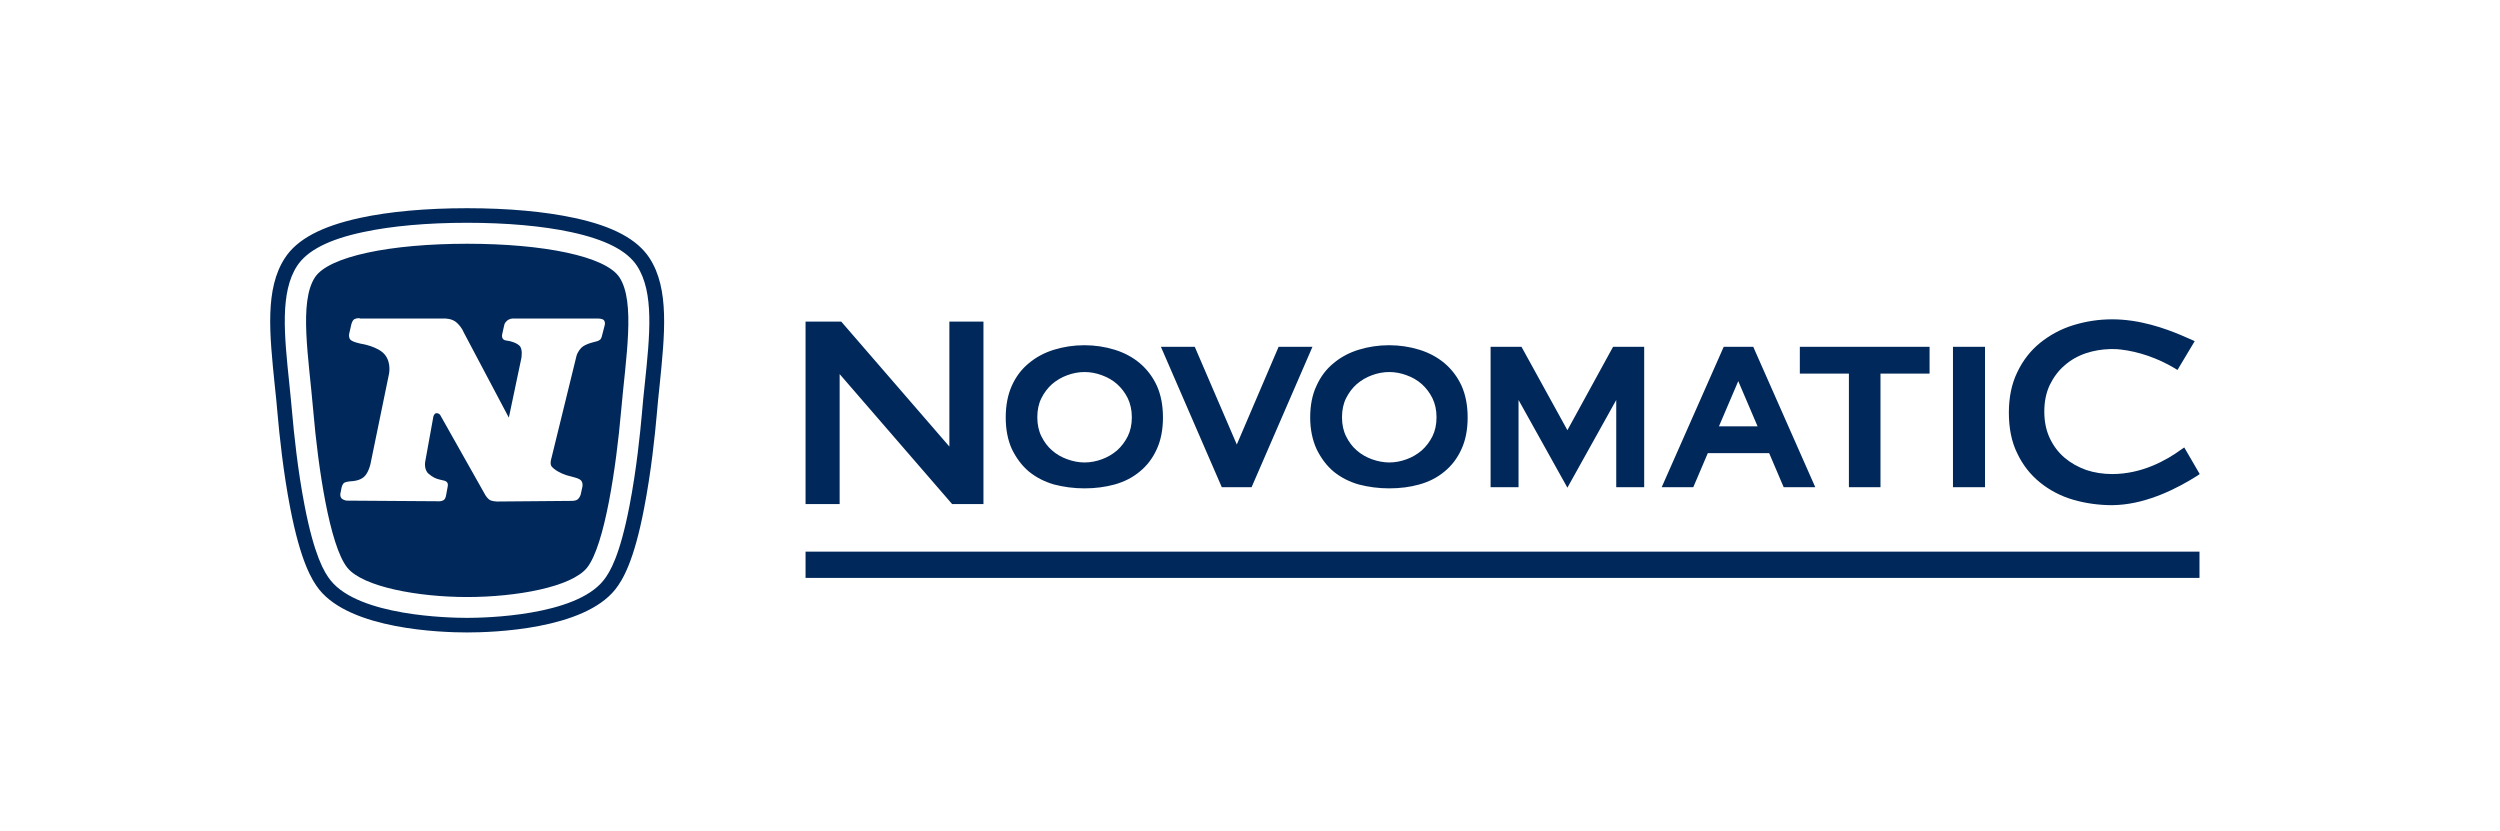
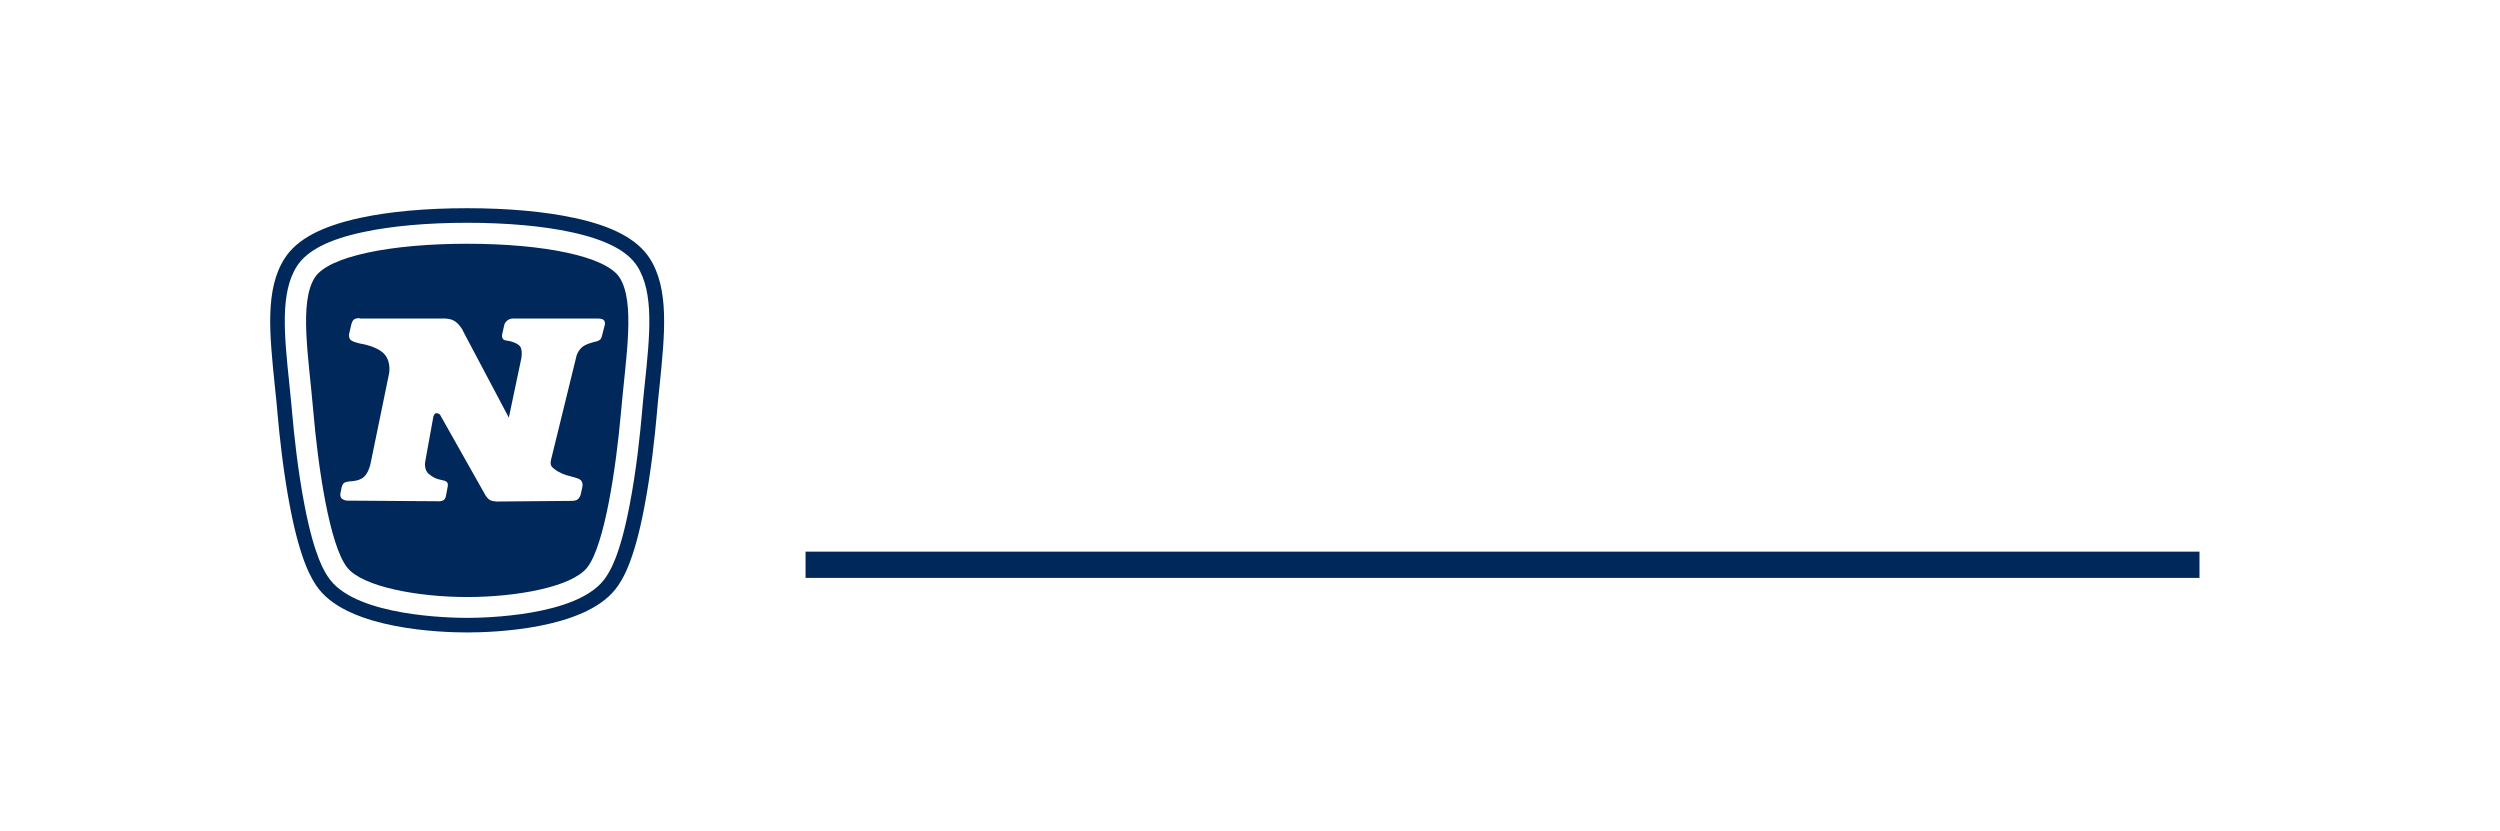
<svg xmlns="http://www.w3.org/2000/svg" width="400px" height="133px" viewBox="0 0 400 133" version="1.1">
  <title>Novamatic/Akcebet/logo-thumb</title>
  <g id="Novamatic/Akcebet/logo-thumb" stroke="none" stroke-width="1" fill="none" fill-rule="evenodd">
    <g id="Akcebet-" transform="translate(43.232, 29.564)" fill="#00285A">
      <g id="Group-20-Copy-11" transform="translate(0, 3.749)">
        <path d="M13.466,17.757 C13.136,17.942 12.992,18.535 12.992,18.535 L12.641,20.069 C12.641,20.069 12.517,20.458 12.744,20.928 C12.992,21.399 14.539,21.685 14.539,21.685 C14.539,21.685 17.242,22.094 18.335,23.424 C19.429,24.754 18.995,26.574 18.995,26.574 L16.045,40.915 C16.045,40.915 15.756,42.306 15.014,42.982 C14.291,43.636 13.095,43.677 13.095,43.677 C13.095,43.677 12.393,43.698 11.939,43.882 C11.547,44.046 11.424,44.68 11.424,44.68 L11.238,45.621 C11.238,45.621 11.135,46.01 11.362,46.357 C11.589,46.705 12.228,46.787 12.228,46.787 L27.145,46.889 C27.145,46.889 27.599,46.869 27.846,46.623 C28.094,46.378 28.156,45.866 28.156,45.866 L28.403,44.516 C28.403,44.516 28.507,44.107 28.3,43.861 C28.053,43.575 27.846,43.596 27.165,43.432 C26.464,43.268 26.051,43.064 25.37,42.511 C24.525,41.815 24.813,40.486 24.813,40.486 L26.113,33.305 C26.113,33.305 26.278,32.773 26.629,32.794 C27.145,32.814 27.31,33.285 27.31,33.285 L34.427,45.907 C34.427,45.907 34.675,46.337 35.047,46.623 C35.418,46.91 36.264,46.93 36.264,46.93 L48.271,46.828 C48.271,46.828 48.869,46.848 49.199,46.582 C49.592,46.255 49.695,45.743 49.695,45.743 L49.922,44.7 C49.922,44.7 50.087,44.209 49.86,43.738 C49.592,43.186 48.56,43.064 47.384,42.716 C46.518,42.45 45.383,41.836 44.991,41.263 C44.723,40.854 44.991,40.015 44.991,40.015 L48.993,23.69 C48.993,23.69 49.117,23.015 49.798,22.319 C50.417,21.685 52.108,21.337 52.108,21.337 C52.108,21.337 52.542,21.256 52.81,21.01 C52.996,20.826 53.078,20.437 53.078,20.437 L53.532,18.678 C53.532,18.678 53.656,18.228 53.388,17.921 C53.161,17.655 52.521,17.655 52.521,17.655 L38.801,17.655 C38.801,17.655 38.347,17.635 37.914,17.982 C37.522,18.31 37.46,18.637 37.46,18.637 L37.13,20.11 C37.13,20.11 37.027,20.478 37.151,20.765 C37.316,21.133 37.688,21.153 37.688,21.153 L38.265,21.256 C38.265,21.256 39.338,21.46 39.895,22.013 C40.452,22.565 40.184,23.997 40.184,23.997 L38.182,33.51 L30.92,19.783 C30.92,19.783 30.714,19.148 29.909,18.371 C29.125,17.594 27.908,17.655 27.908,17.655 L14.353,17.655 C14.374,17.553 13.796,17.573 13.466,17.757 M31.518,5.687 C43.753,5.687 53.677,7.692 55.884,11.068 C58.463,15.037 56.895,23.895 56.132,32.589 C55.369,41.284 53.532,53.927 50.706,57.506 C48.23,60.616 39.379,62.212 31.518,62.212 C23.679,62.212 14.807,60.596 12.331,57.506 C9.484,53.947 7.648,41.284 6.906,32.589 C6.163,23.895 4.574,15.037 7.153,11.068 C9.361,7.692 19.284,5.687 31.518,5.687 M59.928,28.17 C59.763,29.705 59.598,31.301 59.474,32.855 C59.206,35.883 58.608,41.836 57.493,47.585 C55.946,55.583 54.378,58.243 53.326,59.552 C48.787,65.26 34.345,65.546 31.498,65.546 C28.651,65.546 14.209,65.26 9.67,59.552 C8.618,58.243 7.05,55.563 5.503,47.585 C4.388,41.836 3.79,35.903 3.522,32.855 C3.377,31.301 3.233,29.705 3.068,28.17 C2.243,20.274 1.541,13.461 4.306,9.227 C5.915,6.772 9.361,4.992 14.848,3.826 C19.408,2.844 25.164,2.332 31.498,2.332 C37.832,2.332 43.588,2.844 48.148,3.826 C53.635,5.012 57.081,6.772 58.69,9.227 C61.455,13.482 60.753,20.294 59.928,28.17 M60.691,7.979 C58.731,4.971 54.811,2.864 48.663,1.555 C43.938,0.532 38.018,0 31.498,0 C24.999,0 19.057,0.532 14.353,1.555 C8.226,2.885 4.285,4.971 2.346,7.979 C-0.873,12.909 -0.109,20.09 0.737,28.416 C0.902,29.95 1.067,31.525 1.191,33.06 C1.459,36.128 2.078,42.184 3.212,48.014 C4.863,56.504 6.637,59.491 7.834,61.005 C12.93,67.388 27.248,67.879 31.518,67.879 C35.789,67.879 50.108,67.388 55.203,61.005 C56.4,59.491 58.195,56.524 59.825,48.014 C60.959,42.163 61.579,36.128 61.847,33.06 C61.97,31.525 62.136,29.95 62.3,28.416 C63.146,20.09 63.889,12.888 60.691,7.979" id="Fill-1" />
-         <path d="M130.263,21.922 C131.971,21.922 133.607,22.177 135.134,22.649 C136.661,23.122 138.006,23.849 139.133,24.794 C140.26,25.739 141.205,26.975 141.859,28.393 C142.514,29.847 142.841,31.556 142.841,33.483 C142.841,35.409 142.514,37.118 141.859,38.536 C141.205,39.99 140.296,41.19 139.133,42.135 C138.006,43.08 136.661,43.771 135.098,44.207 C133.644,44.607 132.008,44.825 130.299,44.825 C128.59,44.825 126.954,44.607 125.428,44.207 C123.901,43.771 122.556,43.08 121.392,42.135 C120.265,41.19 119.356,39.954 118.666,38.536 C118.011,37.082 117.684,35.409 117.684,33.483 C117.684,31.556 118.011,29.847 118.666,28.393 C119.32,26.939 120.229,25.739 121.392,24.794 C122.519,23.849 123.864,23.122 125.391,22.649 C126.918,22.177 128.554,21.922 130.263,21.922 Z M179.013,21.922 C180.722,21.922 182.358,22.177 183.884,22.649 C185.411,23.122 186.756,23.849 187.883,24.794 C189.01,25.739 189.955,26.975 190.61,28.393 C191.264,29.847 191.591,31.556 191.591,33.483 C191.591,35.409 191.264,37.118 190.61,38.536 C189.955,39.99 189.047,41.19 187.883,42.135 C186.756,43.08 185.411,43.771 183.848,44.207 C182.43,44.607 180.794,44.825 179.049,44.825 C177.341,44.825 175.705,44.607 174.178,44.207 C172.651,43.771 171.306,43.08 170.143,42.135 C169.016,41.19 168.107,39.954 167.416,38.536 C166.762,37.082 166.398,35.409 166.398,33.483 C166.398,31.556 166.725,29.847 167.416,28.393 C168.071,26.939 168.979,25.739 170.143,24.794 C171.27,23.849 172.615,23.122 174.142,22.649 C175.668,22.177 177.304,21.922 179.013,21.922 Z M147.931,22.177 L154.656,37.809 L161.345,22.177 L166.762,22.177 L157.019,44.643 L152.257,44.643 L142.514,22.177 L147.931,22.177 Z M130.299,26.212 C129.354,26.212 128.409,26.394 127.536,26.721 C126.627,27.048 125.827,27.521 125.1,28.139 C124.41,28.757 123.828,29.52 123.392,30.393 C122.956,31.265 122.737,32.283 122.737,33.446 C122.737,34.573 122.956,35.627 123.392,36.5 C123.828,37.372 124.373,38.136 125.1,38.754 C125.791,39.372 126.627,39.845 127.536,40.172 C128.445,40.499 129.354,40.681 130.299,40.681 C131.244,40.681 132.189,40.499 133.062,40.172 C133.971,39.845 134.77,39.372 135.498,38.754 C136.188,38.136 136.77,37.372 137.206,36.5 C137.642,35.627 137.861,34.61 137.861,33.446 C137.861,32.319 137.642,31.301 137.206,30.393 C136.77,29.52 136.188,28.757 135.498,28.139 C134.807,27.521 133.971,27.048 133.062,26.721 C132.189,26.394 131.244,26.212 130.299,26.212 Z M179.049,26.212 C178.104,26.212 177.159,26.394 176.286,26.721 C175.378,27.048 174.578,27.521 173.851,28.139 C173.16,28.757 172.578,29.52 172.142,30.393 C171.706,31.265 171.488,32.283 171.488,33.446 C171.488,34.61 171.706,35.627 172.142,36.5 C172.578,37.372 173.124,38.136 173.851,38.754 C174.542,39.372 175.378,39.845 176.286,40.172 C177.195,40.499 178.141,40.681 179.049,40.681 C179.995,40.681 180.94,40.499 181.812,40.172 C182.721,39.845 183.521,39.372 184.248,38.754 C184.939,38.136 185.52,37.372 185.957,36.5 C186.393,35.627 186.611,34.61 186.611,33.446 C186.611,32.283 186.393,31.301 185.957,30.393 C185.52,29.52 184.939,28.757 184.248,28.139 C183.557,27.521 182.721,27.048 181.812,26.721 C180.94,26.394 179.995,26.212 179.049,26.212 Z M109.105,47.333 L91.11,26.539 L91.11,47.333 L85.657,47.333 L85.657,18.141 L91.364,18.141 L108.668,38.136 L108.668,18.141 L114.122,18.141 L114.122,47.333 L109.105,47.333 Z M265.499,22.177 L265.499,26.466 L257.646,26.466 L257.646,44.643 L252.593,44.643 L252.593,26.466 L244.741,26.466 L244.741,22.177 L265.499,22.177 Z M237.288,22.177 L247.213,44.643 L242.159,44.643 L239.833,39.19 L230.017,39.19 L227.691,44.643 L222.638,44.643 L232.562,22.177 L237.288,22.177 Z M234.889,27.666 L231.799,34.9 L237.979,34.9 L234.889,27.666 Z M269.243,44.643 L274.369,44.643 L274.369,22.177 L269.243,22.177 L269.243,44.643 Z M294.727,47.515 C292.582,47.515 290.474,47.224 288.474,46.643 C286.475,46.061 284.693,45.116 283.167,43.88 C281.64,42.644 280.404,41.081 279.531,39.226 C278.622,37.409 278.186,35.191 278.186,32.719 C278.186,30.283 278.622,28.102 279.531,26.248 C280.404,24.394 281.64,22.795 283.167,21.559 C284.693,20.323 286.475,19.341 288.474,18.723 C290.474,18.105 292.546,17.778 294.727,17.778 C299.126,17.778 303.197,19.232 305.851,20.359 C306.142,20.504 307.923,21.268 307.923,21.268 L305.161,25.885 L304.761,25.63 C302.034,23.994 298.944,22.94 296.108,22.613 C295.6,22.54 295.163,22.54 294.727,22.54 L294.509,22.54 L294.363,22.54 C293.055,22.576 291.746,22.795 290.546,23.194 C289.238,23.631 288.074,24.285 287.093,25.158 C286.111,25.994 285.311,27.084 284.73,28.284 C284.148,29.52 283.857,30.938 283.857,32.537 C283.857,34.137 284.148,35.555 284.73,36.791 C285.311,38.027 286.111,39.081 287.093,39.917 C288.074,40.753 289.238,41.408 290.546,41.88 C291.855,42.317 293.273,42.535 294.727,42.535 C299.417,42.535 303.343,40.39 305.815,38.572 L306.251,38.281 L308.723,42.535 L308.36,42.789 C305.27,44.752 300.544,47.188 295.636,47.479 C295.309,47.479 295.018,47.515 294.727,47.515 M214.858,22.177 L207.551,35.518 L200.207,22.177 L195.263,22.177 L195.263,44.643 L199.735,44.643 L199.735,30.683 L207.551,44.716 L215.367,30.683 L215.367,44.643 L219.838,44.643 L219.838,22.177 L214.858,22.177 Z" id="Combined-Shape" />
        <rect id="Rectangle" x="85.657" y="54.949" width="223.03" height="4.202" />
      </g>
    </g>
  </g>
</svg>